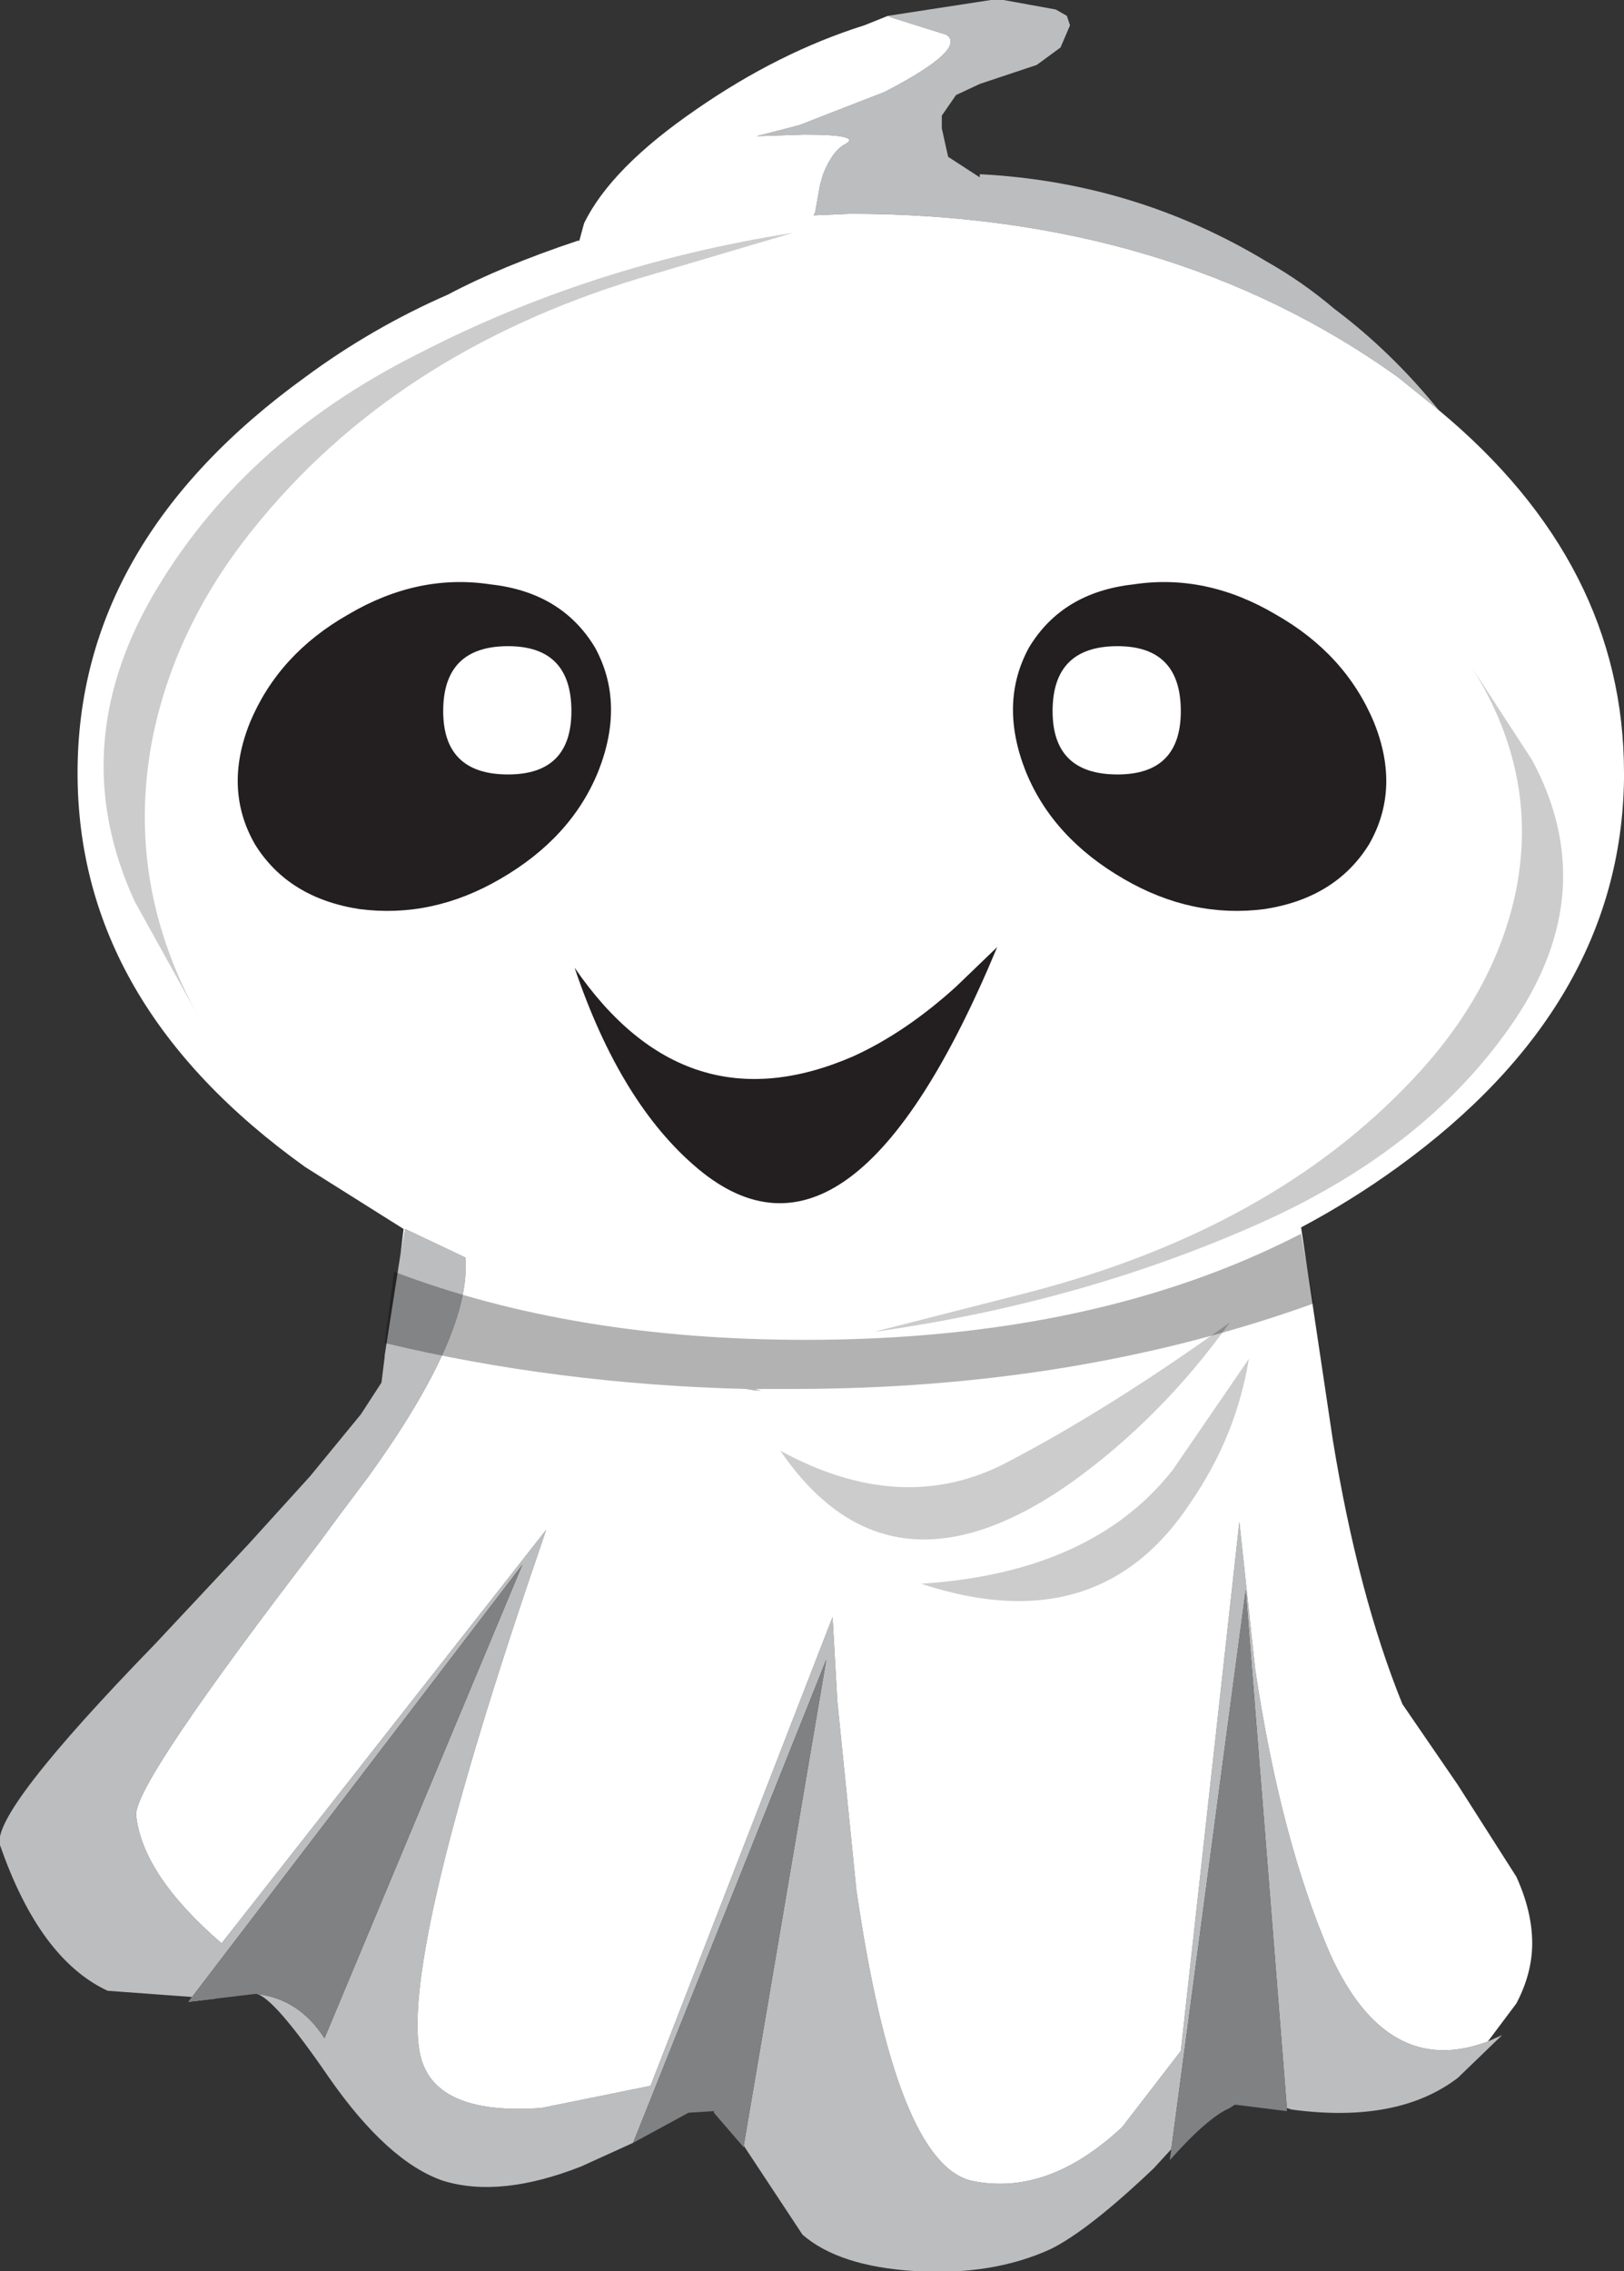
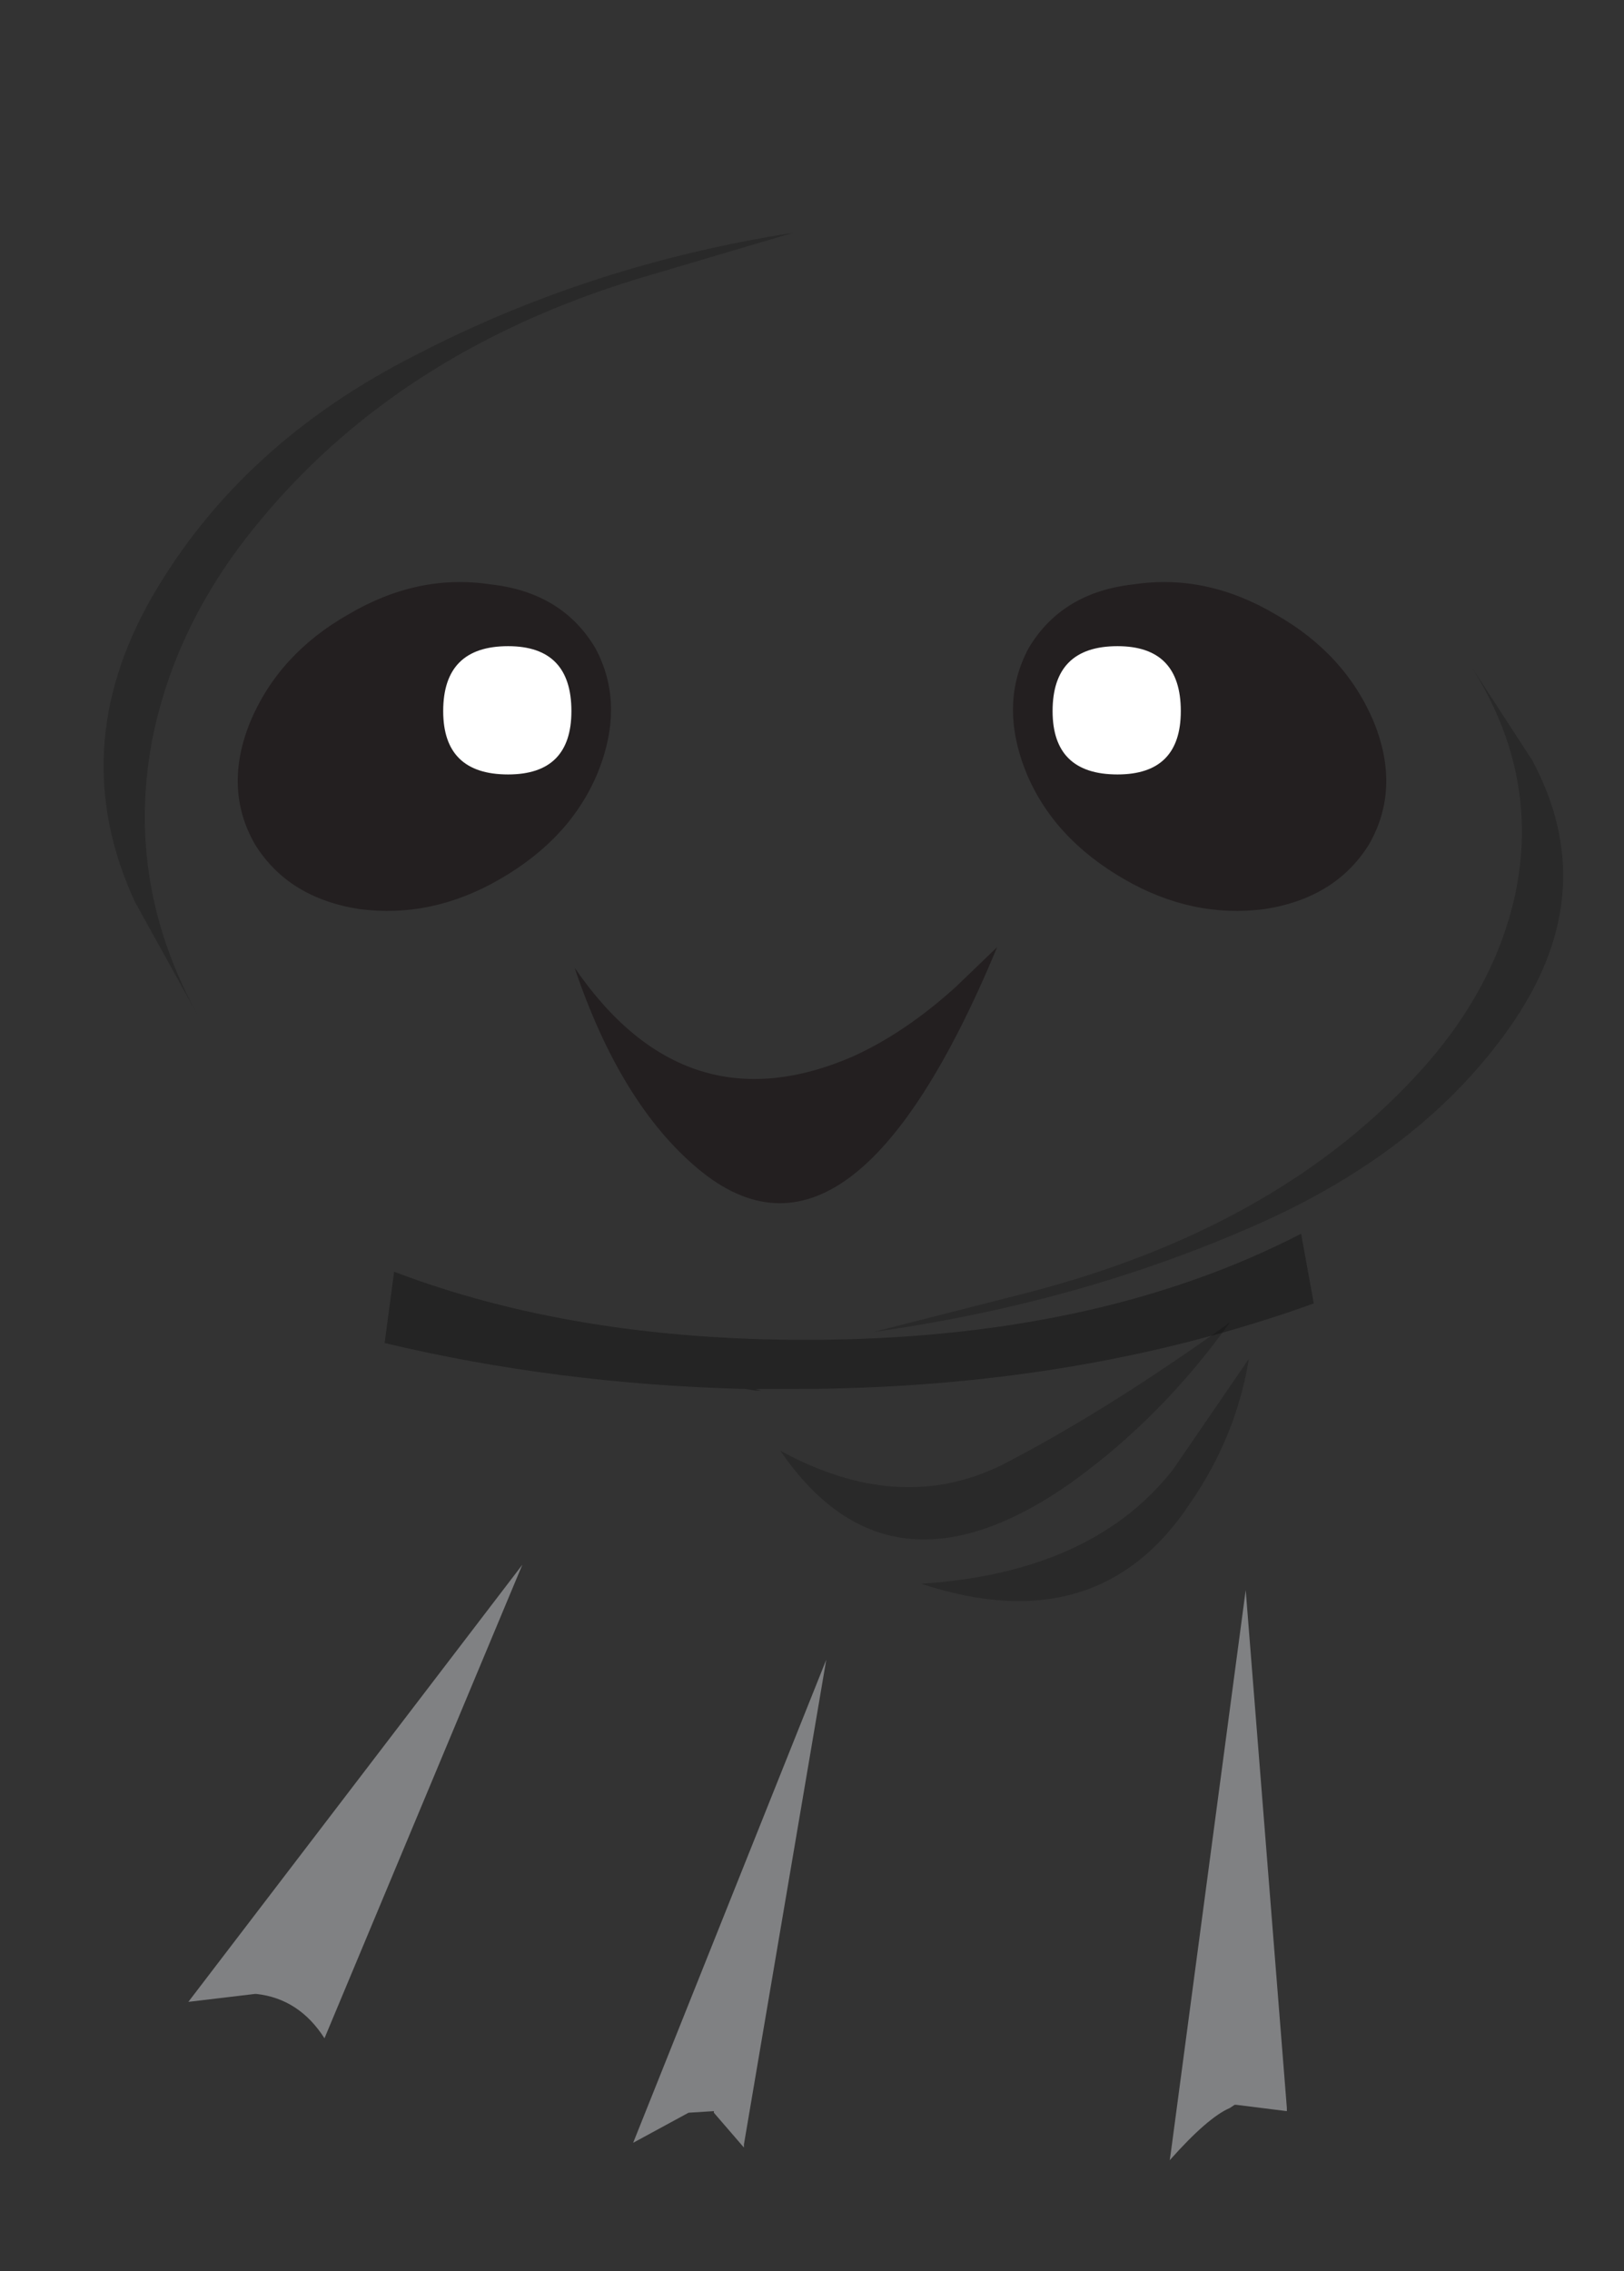
<svg xmlns="http://www.w3.org/2000/svg" height="71.7px" width="51.3px">
  <rect width="100%" height="100%" fill="#333333" stroke="none" />
  <g transform="matrix(1.0, 0.0, 0.0, 1.0, 25.65, 35.85)">
-     <path d="M2.4 -35.35 L2.5 -35.3 4.25 -34.75 Q4.9 -34.3 2.3 -32.95 L-0.4 -31.9 -1.75 -31.55 -0.25 -31.6 Q1.6 -31.6 1.05 -31.3 0.65 -31.1 0.35 -30.35 L0.25 -30.0 0.1 -29.15 0.05 -29.05 1.2 -29.1 Q11.3 -29.1 18.5 -23.95 L19.8 -22.9 Q18.3 -24.75 16.5 -26.1 15.5 -26.95 14.35 -27.6 10.2 -30.1 5.3 -30.35 L5.3 -30.25 4.3 -30.9 4.1 -31.8 4.1 -32.2 4.55 -32.85 5.3 -33.2 7.1 -33.8 7.85 -34.35 8.15 -35.05 8.05 -35.35 7.7 -35.55 6.05 -35.85 5.65 -35.85 2.4 -35.35 M21.35 28.6 Q18.15 29.8 16.35 25.8 14.8 22.2 14.0 16.85 L13.5 12.2 11.65 28.9 9.8 31.3 Q7.45 33.5 5.05 33.0 2.65 32.45 1.4 23.8 L0.8 17.85 0.65 15.2 -5.1 30.0 -8.55 30.7 Q-12.05 30.95 -12.4 28.9 -12.95 25.7 -8.55 12.9 L-8.4 12.45 -18.65 25.5 Q-21.15 23.35 -21.35 21.45 -21.4 20.45 -15.6 12.9 L-14.9 11.95 -14.0 10.75 Q-10.75 6.25 -10.95 3.85 L-12.85 2.95 -13.0 3.75 -13.5 6.95 -13.5 7.0 -13.6 7.8 -14.25 8.8 -15.85 10.75 -17.8 12.9 -20.75 16.05 Q-25.95 21.4 -25.65 22.4 -24.4 26.0 -22.25 27.0 L-18.85 27.25 -17.6 27.1 -19.7 27.35 -9.15 13.55 -15.4 28.5 Q-16.2 27.25 -17.55 27.1 -17.0 27.2 -15.25 29.75 -13.4 32.4 -11.65 33.0 -9.85 33.55 -7.3 32.55 L-5.65 31.8 0.45 16.55 -2.15 31.85 -2.15 31.9 -0.3 34.7 Q0.85 35.7 3.25 35.85 5.7 36.0 7.55 35.15 8.75 34.55 10.8 32.6 L11.35 32.0 13.7 14.35 15.0 30.7 15.15 30.75 Q18.5 31.2 20.4 29.75 L21.8 28.4 21.35 28.6" fill="#bbbdbf" fill-rule="evenodd" stroke="none" />
-     <path d="M19.8 -22.9 L18.5 -23.95 Q11.3 -29.1 1.2 -29.1 L0.05 -29.05 0.1 -29.15 0.25 -30.0 0.35 -30.35 Q0.65 -31.1 1.05 -31.3 1.6 -31.6 -0.25 -31.6 L-1.75 -31.55 -0.4 -31.9 2.3 -32.95 Q4.9 -34.3 4.25 -34.75 L2.5 -35.3 2.4 -35.35 1.65 -35.05 Q-1.05 -34.2 -3.65 -32.4 -6.35 -30.55 -7.2 -28.8 L-7.35 -28.25 -7.4 -28.25 Q-9.8 -27.45 -11.5 -26.55 -13.9 -25.5 -16.0 -23.95 -23.2 -18.75 -23.2 -11.45 -23.2 -4.15 -16.0 1.0 L-12.9 2.95 -13.0 3.75 -12.85 2.95 -10.95 3.85 Q-10.75 6.25 -14.0 10.75 L-14.9 11.95 -15.6 12.9 Q-21.4 20.45 -21.35 21.45 -21.15 23.35 -18.65 25.5 L-8.4 12.45 -8.55 12.9 Q-12.95 25.7 -12.4 28.9 -12.05 30.95 -8.55 30.7 L-5.1 30.0 0.65 15.2 0.8 17.85 1.4 23.8 Q2.65 32.45 5.05 33.0 7.45 33.5 9.8 31.3 L11.65 28.9 13.5 12.2 14.0 16.85 Q14.8 22.2 16.35 25.8 18.15 29.8 21.35 28.6 L22.25 27.4 Q22.75 26.45 22.75 25.5 22.75 24.5 22.25 23.4 L20.4 20.5 18.65 17.95 Q17.25 14.5 16.45 9.6 L15.45 2.9 Q17.05 2.05 18.5 1.0 25.55 -4.1 25.65 -11.25 L25.65 -11.45 Q25.65 -18.05 19.8 -22.9" fill="#ffffff" fill-rule="evenodd" stroke="none" />
    <path d="M-17.6 27.1 L-17.55 27.1 Q-16.2 27.25 -15.4 28.5 L-9.15 13.55 -19.7 27.35 -17.6 27.1 M-5.65 31.8 L-3.9 30.85 -3.1 30.8 -3.1 30.85 -2.15 31.95 -2.15 31.85 0.45 16.55 -5.65 31.8 M11.35 32.0 L11.3 32.35 Q12.5 31.0 13.2 30.7 L13.35 30.6 13.4 30.6 15.0 30.8 15.0 30.7 13.7 14.35 11.35 32.0" fill="#808183" fill-rule="evenodd" stroke="none" />
    <path d="M-13.5 6.55 Q-8.05 7.85 -2.1 8.0 L-1.8 8.05 -1.6 8.05 -1.8 8.0 -0.6 8.0 Q8.35 8.0 15.85 5.3 L15.45 3.1 Q8.95 6.45 -0.2 6.45 -7.55 6.45 -13.2 4.3 L-13.5 6.55" fill="#000000" fill-opacity="0.302" fill-rule="evenodd" stroke="none" />
    <path d="M13.8 7.05 L11.4 10.55 Q8.85 13.8 3.45 14.15 9.05 16.0 11.95 11.6 13.4 9.5 13.8 7.05 M8.2 10.95 Q11.05 8.9 13.2 5.9 9.3 8.7 6.0 10.4 2.75 12.0 -1.0 9.95 2.45 15.0 8.2 10.95" fill="#000000" fill-opacity="0.2" fill-rule="evenodd" stroke="none" />
    <path d="M-0.6 -28.5 L-5.5 -27.05 Q-13.2 -24.7 -17.65 -19.15 -20.15 -16.05 -20.85 -12.45 -21.7 -7.9 -19.35 -3.7 L-21.4 -7.4 Q-23.6 -12.2 -20.85 -17.0 -18.05 -21.85 -12.5 -24.65 -7.0 -27.5 -0.6 -28.5 M20.7 -15.0 L22.75 -11.85 Q24.95 -7.75 22.2 -3.65 19.4 0.5 13.85 2.9 8.35 5.3 1.95 6.2 L6.85 4.95 Q14.55 2.95 19.0 -1.8 21.5 -4.45 22.2 -7.55 23.05 -11.45 20.7 -15.0" fill="#000000" fill-opacity="0.2" fill-rule="evenodd" stroke="none" />
    <path d="M6.85 -15.4 Q5.9 -13.65 6.75 -11.5 7.6 -9.4 9.85 -8.1 12.0 -6.85 14.3 -7.15 16.55 -7.5 17.6 -9.2 18.6 -10.95 17.75 -13.05 16.85 -15.2 14.65 -16.45 12.45 -17.75 10.15 -17.4 7.9 -17.15 6.85 -15.4" fill="#231f20" fill-rule="evenodd" stroke="none" />
    <path d="M-6.85 -15.4 Q-5.9 -13.65 -6.75 -11.5 -7.6 -9.4 -9.85 -8.1 -12.0 -6.85 -14.3 -7.15 -16.55 -7.5 -17.6 -9.2 -18.6 -10.95 -17.75 -13.05 -16.85 -15.2 -14.65 -16.45 -12.45 -17.75 -10.15 -17.4 -7.9 -17.15 -6.85 -15.4" fill="#231f20" fill-rule="evenodd" stroke="none" />
    <path d="M7.6 -13.4 Q7.6 -11.4 9.65 -11.4 11.65 -11.4 11.65 -13.4 11.65 -15.45 9.65 -15.45 7.6 -15.45 7.6 -13.4" fill="#ffffff" fill-rule="evenodd" stroke="none" />
    <path d="M-11.65 -13.4 Q-11.65 -11.4 -9.6 -11.4 -7.6 -11.4 -7.6 -13.4 -7.6 -15.45 -9.6 -15.45 -11.65 -15.45 -11.65 -13.4" fill="#ffffff" fill-rule="evenodd" stroke="none" />
    <path d="M1.3 -2.5 Q2.95 -3.25 4.55 -4.7 L5.85 -5.95 Q1.25 5.1 -3.6 1.05 -6.05 -1.0 -7.5 -5.3 -4.0 -0.2 1.3 -2.5" fill="#231f20" fill-rule="evenodd" stroke="none" />
  </g>
</svg>